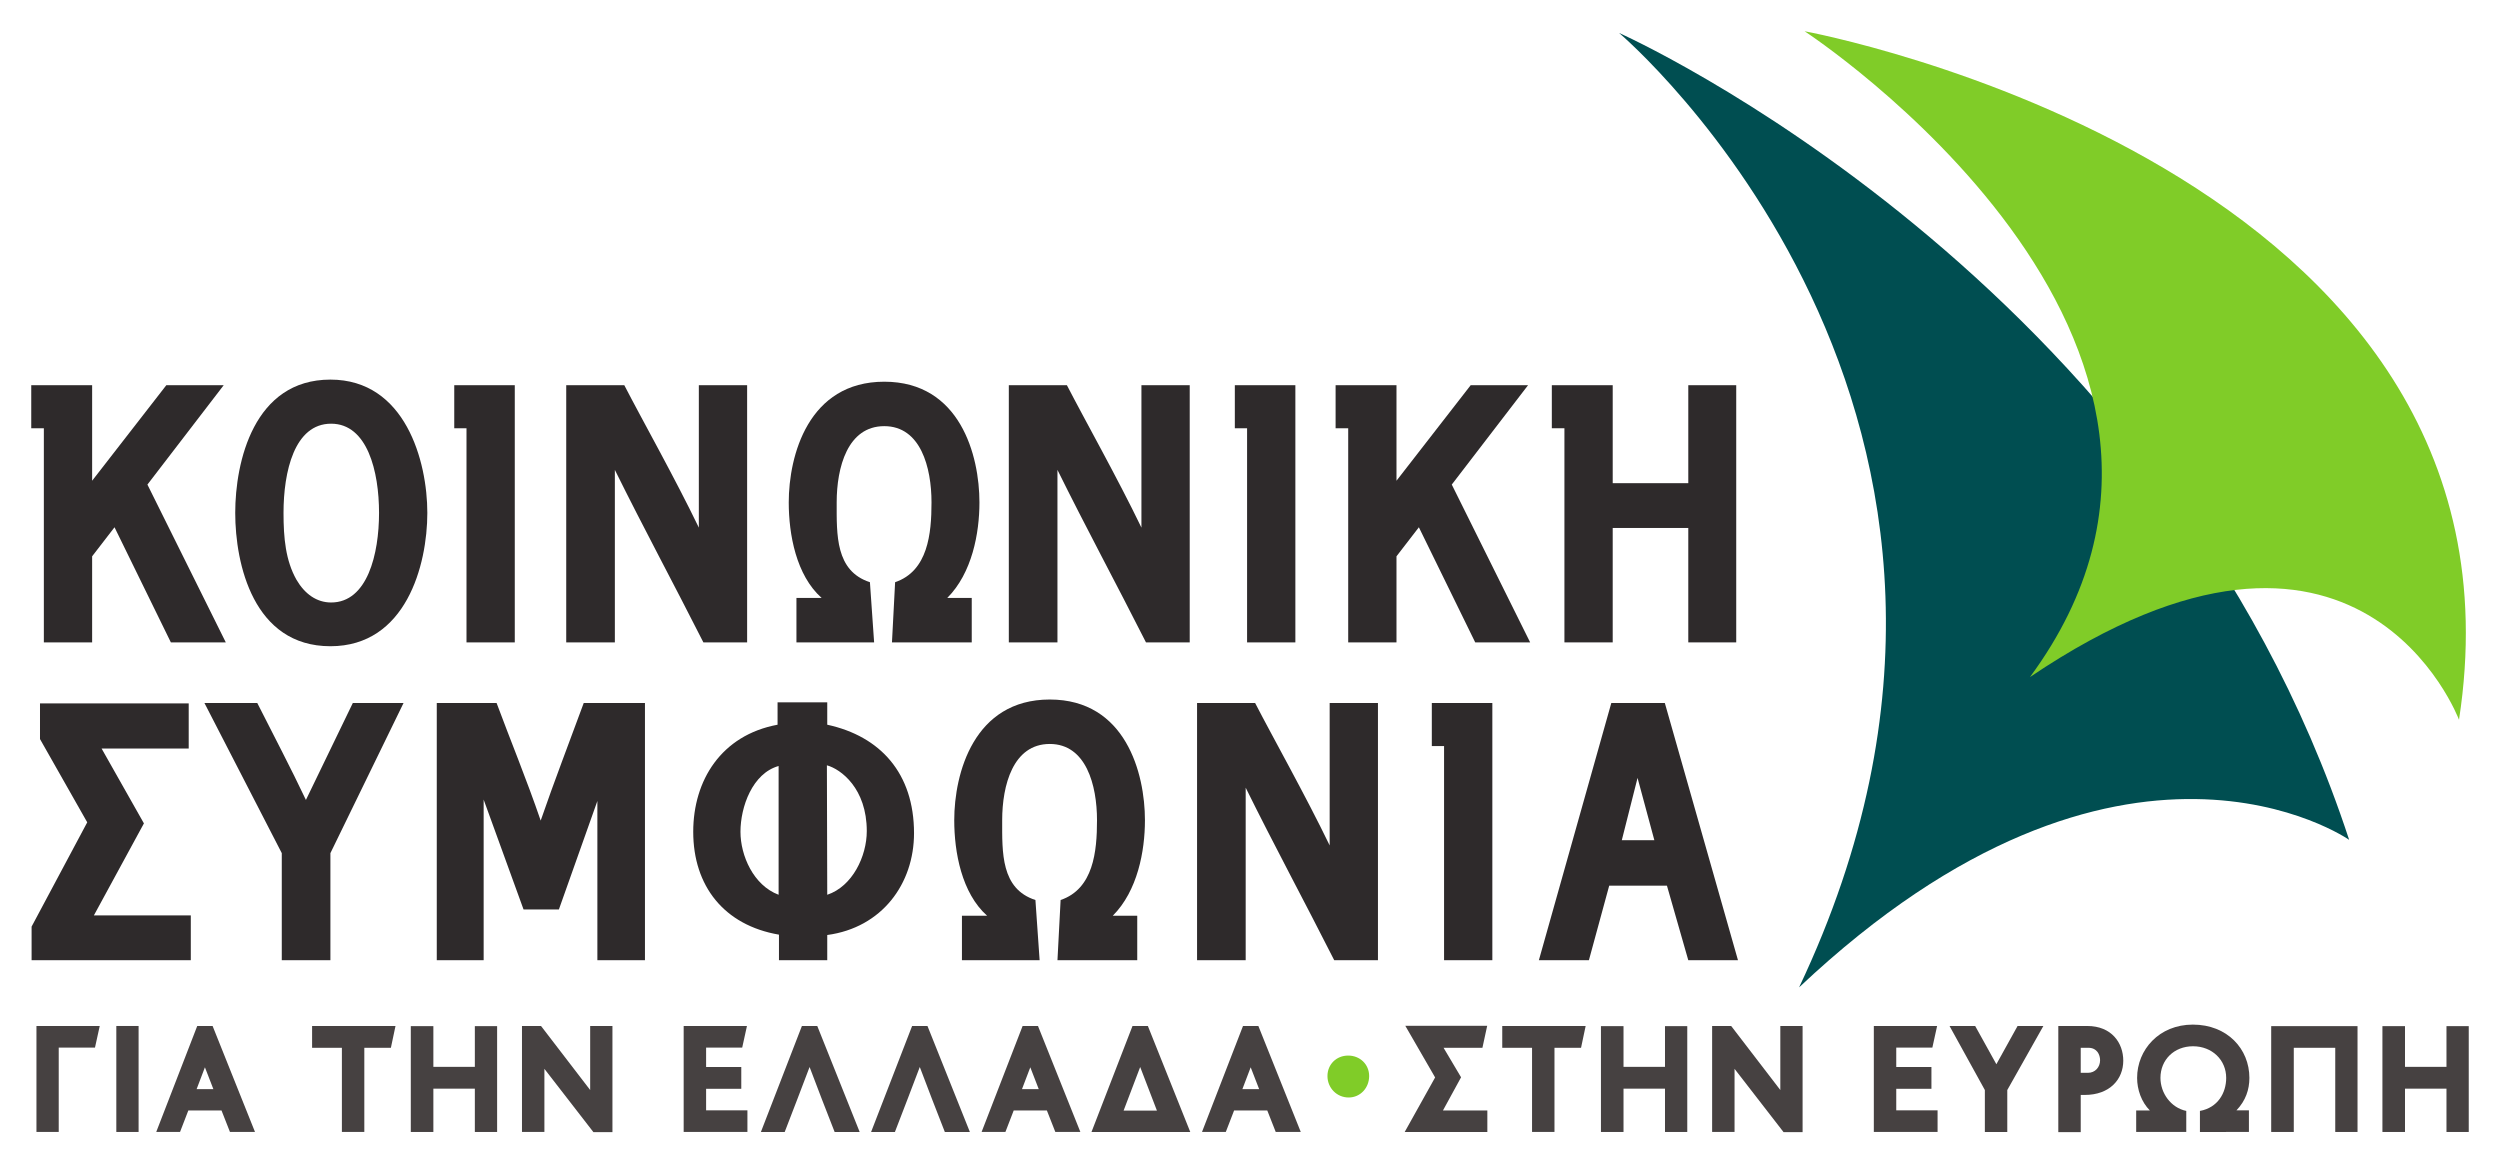
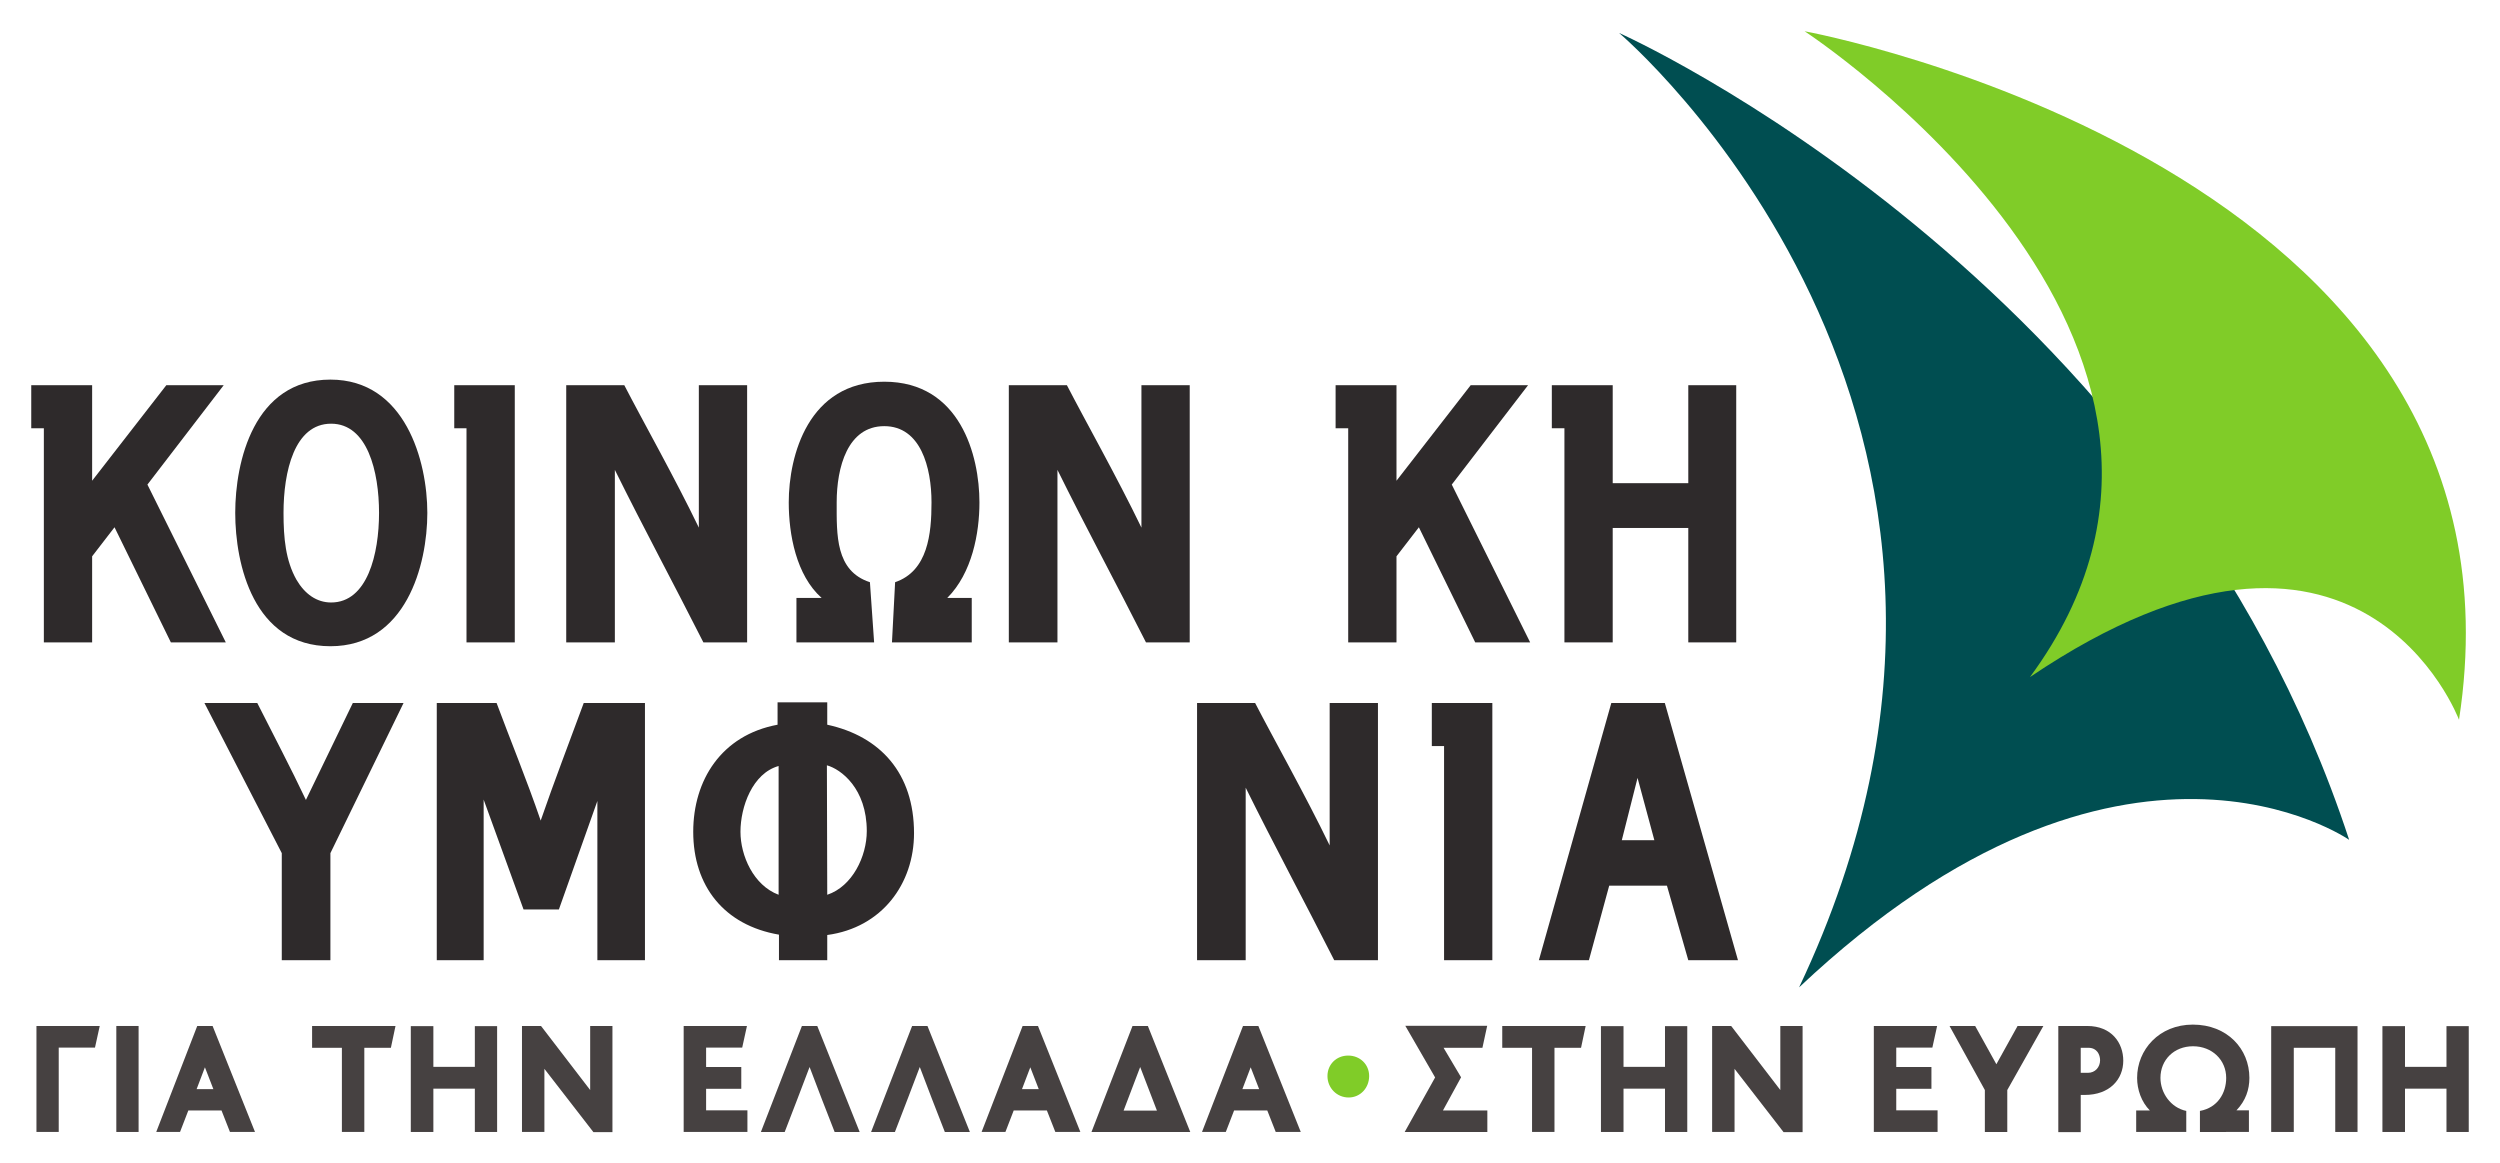
<svg xmlns="http://www.w3.org/2000/svg" xmlns:ns1="http://sodipodi.sourceforge.net/DTD/sodipodi-0.dtd" xmlns:ns2="http://www.inkscape.org/namespaces/inkscape" version="1.1" id="svg3109" ns1:docname="Kinoniki Symfonia Logo.svg" ns2:version="0.48.2 r9819" x="0px" y="0px" width="400" height="186.139" viewBox="0 0 400 186.139" enable-background="new 0 0 400 92.609" xml:space="preserve">
  <defs id="defs7256">
    <clipPath clipPathUnits="userSpaceOnUse" id="clipPath7768">
      <path ns2:connector-curvature="0" d="m 207.227,677.48 180.823,0 0,73.633 -180.823,0 0,-73.633 z" id="path7770" />
    </clipPath>
    <radialGradient fx="0" fy="0" cx="0" cy="0" r="1" gradientUnits="userSpaceOnUse" gradientTransform="matrix(56.627,0,0,-20.12,261.345,719.677)" spreadMethod="pad" id="radialGradient7756">
      <stop style="stop-opacity:1;stop-color:#7493c1" offset="0" id="stop7758" />
      <stop style="stop-opacity:1;stop-color:#1564a1" offset="1" id="stop7760" />
    </radialGradient>
    <radialGradient fx="0" fy="0" cx="0" cy="0" r="1" gradientUnits="userSpaceOnUse" gradientTransform="matrix(56.628,0,0,-20.121,261.346,719.678)" spreadMethod="pad" id="radialGradient7736">
      <stop style="stop-opacity:1;stop-color:#7493c1" offset="0" id="stop7738" />
      <stop style="stop-opacity:1;stop-color:#1564a1" offset="1" id="stop7740" />
    </radialGradient>
    <radialGradient fx="0" fy="0" cx="0" cy="0" r="1" gradientUnits="userSpaceOnUse" gradientTransform="matrix(56.633,0,0,-20.123,261.346,719.68)" spreadMethod="pad" id="radialGradient7716">
      <stop style="stop-opacity:1;stop-color:#7493c1" offset="0" id="stop7718" />
      <stop style="stop-opacity:1;stop-color:#1564a1" offset="1" id="stop7720" />
    </radialGradient>
    <radialGradient fx="0" fy="0" cx="0" cy="0" r="1" gradientUnits="userSpaceOnUse" gradientTransform="matrix(56.627,0,0,-20.12,261.345,719.679)" spreadMethod="pad" id="radialGradient7696">
      <stop style="stop-opacity:1;stop-color:#7493c1" offset="0" id="stop7698" />
      <stop style="stop-opacity:1;stop-color:#1564a1" offset="1" id="stop7700" />
    </radialGradient>
    <radialGradient fx="0" fy="0" cx="0" cy="0" r="1" gradientUnits="userSpaceOnUse" gradientTransform="matrix(56.632,0,0,-20.122,261.341,719.68)" spreadMethod="pad" id="radialGradient7676">
      <stop style="stop-opacity:1;stop-color:#7493c1" offset="0" id="stop7678" />
      <stop style="stop-opacity:1;stop-color:#1564a1" offset="1" id="stop7680" />
    </radialGradient>
    <radialGradient fx="0" fy="0" cx="0" cy="0" r="1" gradientUnits="userSpaceOnUse" gradientTransform="matrix(56.628,0,0,-20.121,261.345,719.679)" spreadMethod="pad" id="radialGradient7656">
      <stop style="stop-opacity:1;stop-color:#7493c1" offset="0" id="stop7658" />
      <stop style="stop-opacity:1;stop-color:#1564a1" offset="1" id="stop7660" />
    </radialGradient>
    <radialGradient fx="0" fy="0" cx="0" cy="0" r="1" gradientUnits="userSpaceOnUse" gradientTransform="matrix(56.628,0,0,-20.121,261.344,719.679)" spreadMethod="pad" id="radialGradient7636">
      <stop style="stop-opacity:1;stop-color:#7493c1" offset="0" id="stop7638" />
      <stop style="stop-opacity:1;stop-color:#1564a1" offset="1" id="stop7640" />
    </radialGradient>
    <linearGradient x1="0" y1="0" x2="1" y2="0" gradientUnits="userSpaceOnUse" gradientTransform="matrix(0,17.578,17.578,0,282.758,687.839)" spreadMethod="pad" id="linearGradient7612">
      <stop style="stop-opacity:1;stop-color:#00609e" offset="0" id="stop7614" />
      <stop style="stop-opacity:1;stop-color:#005596" offset="0.703" id="stop7616" />
      <stop style="stop-opacity:1;stop-color:#005596" offset="0.703" id="stop7618" />
      <stop style="stop-opacity:1;stop-color:#005596" offset="1" id="stop7620" />
    </linearGradient>
    <linearGradient x1="0" y1="0" x2="1" y2="0" gradientUnits="userSpaceOnUse" gradientTransform="matrix(0,17.578,17.578,0,234.454,687.839)" spreadMethod="pad" id="linearGradient7588">
      <stop style="stop-opacity:1;stop-color:#00609e" offset="0" id="stop7590" />
      <stop style="stop-opacity:1;stop-color:#005596" offset="0.703" id="stop7592" />
      <stop style="stop-opacity:1;stop-color:#005596" offset="0.703" id="stop7594" />
      <stop style="stop-opacity:1;stop-color:#005596" offset="1" id="stop7596" />
    </linearGradient>
    <linearGradient x1="0" y1="0" x2="1" y2="0" gradientUnits="userSpaceOnUse" gradientTransform="matrix(0,17.58,17.58,0,260.21,687.837)" spreadMethod="pad" id="linearGradient7564">
      <stop style="stop-opacity:1;stop-color:#00609e" offset="0" id="stop7566" />
      <stop style="stop-opacity:1;stop-color:#005596" offset="0.703" id="stop7568" />
      <stop style="stop-opacity:1;stop-color:#005596" offset="0.703" id="stop7570" />
      <stop style="stop-opacity:1;stop-color:#005596" offset="1" id="stop7572" />
    </linearGradient>
    <linearGradient x1="0" y1="0" x2="1" y2="0" gradientUnits="userSpaceOnUse" gradientTransform="matrix(0,17.58,17.58,0,237.499,687.837)" spreadMethod="pad" id="linearGradient7540">
      <stop style="stop-opacity:1;stop-color:#1564a1" offset="0" id="stop7542" />
      <stop style="stop-opacity:1;stop-color:#004689" offset="0.632" id="stop7544" />
      <stop style="stop-opacity:1;stop-color:#004689" offset="0.632" id="stop7546" />
      <stop style="stop-opacity:1;stop-color:#004689" offset="1" id="stop7548" />
    </linearGradient>
    <linearGradient x1="0" y1="0" x2="1" y2="0" gradientUnits="userSpaceOnUse" gradientTransform="matrix(0,17.581,17.581,0,281.572,687.837)" spreadMethod="pad" id="linearGradient7516">
      <stop style="stop-opacity:1;stop-color:#1564a1" offset="0" id="stop7518" />
      <stop style="stop-opacity:1;stop-color:#004689" offset="0.632" id="stop7520" />
      <stop style="stop-opacity:1;stop-color:#004689" offset="0.632" id="stop7522" />
      <stop style="stop-opacity:1;stop-color:#004689" offset="1" id="stop7524" />
    </linearGradient>
    <linearGradient x1="0" y1="0" x2="1" y2="0" gradientUnits="userSpaceOnUse" gradientTransform="matrix(0,17.581,17.581,0,251.233,687.837)" spreadMethod="pad" id="linearGradient7492">
      <stop style="stop-opacity:1;stop-color:#1564a1" offset="0" id="stop7494" />
      <stop style="stop-opacity:1;stop-color:#004689" offset="0.632" id="stop7496" />
      <stop style="stop-opacity:1;stop-color:#004689" offset="0.632" id="stop7498" />
      <stop style="stop-opacity:1;stop-color:#004689" offset="1" id="stop7500" />
    </linearGradient>
    <linearGradient x1="0" y1="0" x2="1" y2="0" gradientUnits="userSpaceOnUse" gradientTransform="matrix(0,17.58,17.58,0,263.934,687.837)" spreadMethod="pad" id="linearGradient7468">
      <stop style="stop-opacity:1;stop-color:#1564a1" offset="0" id="stop7470" />
      <stop style="stop-opacity:1;stop-color:#004689" offset="0.632" id="stop7472" />
      <stop style="stop-opacity:1;stop-color:#004689" offset="0.632" id="stop7474" />
      <stop style="stop-opacity:1;stop-color:#004689" offset="1" id="stop7476" />
    </linearGradient>
    <linearGradient x1="0" y1="0" x2="1" y2="0" gradientUnits="userSpaceOnUse" gradientTransform="matrix(6.091,0,0,-6.091,215.089,723.715)" spreadMethod="pad" id="linearGradient7448">
      <stop style="stop-opacity:1;stop-color:#ffc20e" offset="0" id="stop7450" />
      <stop style="stop-opacity:1;stop-color:#ffd984" offset="1" id="stop7452" />
    </linearGradient>
    <linearGradient x1="0" y1="0" x2="1" y2="0" gradientUnits="userSpaceOnUse" gradientTransform="matrix(-77.422,0,0,77.422,296.62,711.113)" spreadMethod="pad" id="linearGradient7422">
      <stop style="stop-opacity:1;stop-color:#ffc20e" offset="0" id="stop7424" />
      <stop style="stop-opacity:1;stop-color:#ffe2a3" offset="0.606" id="stop7426" />
      <stop style="stop-opacity:1;stop-color:#ffe2a3" offset="0.606" id="stop7428" />
      <stop style="stop-opacity:1;stop-color:#ffc20e" offset="0.947" id="stop7430" />
      <stop style="stop-opacity:1;stop-color:#ffc20e" offset="1" id="stop7432" />
    </linearGradient>
    <linearGradient x1="0" y1="0" x2="1" y2="0" gradientUnits="userSpaceOnUse" gradientTransform="matrix(-7.699,12.925,12.925,7.699,223.141,706.659)" spreadMethod="pad" id="linearGradient7398">
      <stop style="stop-opacity:1;stop-color:#004b8c" offset="0" id="stop7400" />
      <stop style="stop-opacity:1;stop-color:#5e84b7" offset="0.915" id="stop7402" />
      <stop style="stop-opacity:1;stop-color:#5e84b7" offset="0.915" id="stop7404" />
      <stop style="stop-opacity:1;stop-color:#5e84b7" offset="1" id="stop7406" />
    </linearGradient>
    <linearGradient x1="0" y1="0" x2="1" y2="0" gradientUnits="userSpaceOnUse" gradientTransform="matrix(0,26.588,26.588,0,291.492,695.384)" spreadMethod="pad" id="linearGradient7378">
      <stop style="stop-opacity:1;stop-color:#004b8c" offset="0" id="stop7380" />
      <stop style="stop-opacity:1;stop-color:#5e84b7" offset="1" id="stop7382" />
    </linearGradient>
    <clipPath clipPathUnits="userSpaceOnUse" id="clipPath7290">
      <path ns2:connector-curvature="0" d="m 207.227,677.48 180.823,0 0,73.633 -180.823,0 0,-73.633 z" id="path7292" />
    </clipPath>
    <clipPath clipPathUnits="userSpaceOnUse" id="clipPath9979">
      <path ns2:connector-curvature="0" d="m 45.355,801.823 186.142,0 0,43.097 -186.142,0 0,-43.097 z" id="path9981" />
    </clipPath>
    <linearGradient x1="0" y1="0" x2="1" y2="0" gradientUnits="userSpaceOnUse" gradientTransform="matrix(-91.703,1.53e-5,1.53e-5,91.703,137.152,830.012)" spreadMethod="pad" id="linearGradient9961">
      <stop style="stop-opacity:1;stop-color:#fabc09" offset="0" id="stop9963" />
      <stop style="stop-opacity:1;stop-color:#fccd49" offset="0.495" id="stop9965" />
      <stop style="stop-opacity:1;stop-color:#fccd49" offset="0.495" id="stop9967" />
      <stop style="stop-opacity:1;stop-color:#fabc09" offset="0.732" id="stop9969" />
      <stop style="stop-opacity:1;stop-color:#fabc09" offset="1" id="stop9971" />
    </linearGradient>
    <clipPath clipPathUnits="userSpaceOnUse" id="clipPath9873">
      <path ns2:connector-curvature="0" d="m 45.355,801.823 186.142,0 0,43.097 -186.142,0 0,-43.097 z" id="path9875" />
    </clipPath>
    <clipPath id="clip">
      <path id="coa" d="m 0,1.5 c -0.493,-0.238 -1.199,-0.709 -1.199,-1.643 0,-0.933 0.045,-1.357 0.045,-1.357 h 1.155 1.155 c 0,0 0.045,0.424 0.045,1.357 0,0.933 -0.706,1.405 -1.199,1.643 z" ns2:connector-curvature="0" />
    </clipPath>
  </defs>
  <ns1:namedview pagecolor="#ffffff" bordercolor="#666666" borderopacity="1" ns2:cy="76.202766" ns2:cx="139.22253" ns2:zoom="1" fit-margin-left="5" fit-margin-top="5" showgrid="false" guidetolerance="10" gridtolerance="10" objecttolerance="10" id="namedview3111" ns2:current-layer="g3117" ns2:window-maximized="0" ns2:window-y="0" ns2:window-x="0" fit-margin-bottom="5" fit-margin-right="5" ns2:window-height="953" ns2:window-width="1299" ns2:pageshadow="2" ns2:pageopacity="0">
	</ns1:namedview>
  <g id="g3117" transform="matrix(1.25,0,0,-1.25,-217.791,598.884)" ns2:label="LFP Logo" ns2:groupmode="layer">
    <g id="g12" transform="matrix(0,-0.933,0.933,0,381.475,474.889)">
      <path ns2:connector-curvature="0" d="M 0,0 C 0,0 52.361,61.925 130.939,24.695 89.029,69.133 110.699,100.16 110.699,100.16 33.223,74.75 0,0 0,0" style="fill:#004e51;fill-opacity:1;fill-rule:nonzero;stroke:none" id="path14" />
    </g>
    <g id="g16" transform="matrix(0,-0.933,0.933,0,405.222,475.107)">
      <path ns2:connector-curvature="0" d="m 0,0 c 0,0 42.415,64.93 88.602,30.918 -30.535,45.219 5.86,58.861 5.86,58.861 C 18.591,101.473 0,0 0,0" style="fill:#80cc28;fill-opacity:1;fill-rule:nonzero;stroke:none" id="path18" />
    </g>
    <g id="g20" transform="matrix(0,-0.933,0.933,0,188.892,411.616)">
      <path ns2:connector-curvature="0" d="m 0,0 3.984,-3.072 11.809,0 0,-6.624 -29.378,0 0,-1.729 -5.905,0 0,8.353 13.105,0 -13.105,10.177 0,7.873 13.633,-10.465 21.65,10.753 0,-7.537 L 0,0" style="fill:#2e2a2b;fill-opacity:1;fill-rule:nonzero;stroke:none" id="path22" />
    </g>
    <g id="g24" transform="matrix(0,-0.933,0.933,0,216.615,424.874)">
      <path ns2:connector-curvature="0" d="m 0,0 c 0,-5.041 6.576,-6.529 12.24,-6.529 3.457,0 6.529,0.288 9.169,1.776 1.969,1.152 3.12,2.784 3.12,4.753 0,4.992 -6.672,6.576 -12.289,6.576 C 6.576,6.576 0,4.992 0,0 z m 30.53,-0.097 c 0,-10.56 -11.281,-13.057 -18.29,-13.057 -7.008,0 -18.289,2.545 -18.289,13.057 0,10.273 11.185,13.298 18.289,13.298 7.153,0 18.29,-2.928 18.29,-13.298" style="fill:#2e2a2b;fill-opacity:1;fill-rule:nonzero;stroke:none" id="path26" />
    </g>
    <g id="g28" transform="matrix(0,-0.933,0.933,0,233.945,424.292)">
      <path ns2:connector-curvature="0" d="m 0,0 0,-1.68 -5.905,0 0,8.304 35.283,0 L 29.378,0 0,0" style="fill:#2e2a2b;fill-opacity:1;fill-rule:nonzero;stroke:none" id="path30" />
    </g>
    <g id="g32" transform="matrix(0,-0.933,0.933,0,263.684,429.801)">
      <path ns2:connector-curvature="0" d="m 0,0 0,6.625 35.283,0 0,-6.001 C 27.219,-3.456 19.49,-7.632 11.617,-11.521 l 23.666,0 0,-6.672 -35.283,0 0,7.968 C 4.752,-7.776 12.673,-3.312 19.538,0 L 0,0" style="fill:#2e2a2b;fill-opacity:1;fill-rule:nonzero;stroke:none" id="path34" />
    </g>
    <g id="g36" transform="matrix(0,-0.933,0.933,0,298.616,402.57)">
      <path ns2:connector-curvature="0" d="m 0,0 6.097,0 0,-10.945 -8.257,0.432 c -1.536,4.512 -6.672,4.993 -10.945,4.993 -4.8,0 -10.464,-1.488 -10.464,-6.481 0,-5.04 5.664,-6.528 10.464,-6.528 4.417,0 9.409,-0.192 10.945,4.56 l 8.257,0.576 0,-10.657 -6.097,0 0,3.456 c -3.12,-3.504 -8.736,-4.512 -13.105,-4.512 -6.432,0 -16.561,2.688 -16.561,13.105 0,10.417 10.129,13.057 16.561,13.057 4.224,0 9.697,-1.008 13.105,-4.416 L 0,0" style="fill:#2e2a2b;fill-opacity:1;fill-rule:nonzero;stroke:none" id="path38" />
    </g>
    <g id="g40" transform="matrix(0,-0.933,0.933,0,320.336,429.801)">
      <path ns2:connector-curvature="0" d="m 0,0 0,6.625 35.283,0 0,-6.001 C 27.219,-3.456 19.49,-7.632 11.617,-11.521 l 23.666,0 0,-6.672 -35.283,0 0,7.969 C 4.752,-7.776 12.673,-3.312 19.538,0 L 0,0" style="fill:#2e2a2b;fill-opacity:1;fill-rule:nonzero;stroke:none" id="path42" />
    </g>
    <g id="g44" transform="matrix(0,-0.933,0.933,0,333.859,424.292)">
-       <path ns2:connector-curvature="0" d="m 0,0 0,-1.68 -5.905,0 0,8.305 35.283,0 L 29.378,0 0,0" style="fill:#2e2a2b;fill-opacity:1;fill-rule:nonzero;stroke:none" id="path46" />
-     </g>
+       </g>
    <g id="g48" transform="matrix(0,-0.933,0.933,0,355.849,411.616)">
      <path ns2:connector-curvature="0" d="m 0,0 3.984,-3.072 11.809,0 0,-6.624 -29.378,0 0,-1.729 -5.905,0 0,8.353 13.105,0 -13.105,10.178 0,7.872 13.633,-10.465 21.65,10.753 0,-7.536 L 0,0" style="fill:#2e2a2b;fill-opacity:1;fill-rule:nonzero;stroke:none" id="path50" />
    </g>
    <g id="g52" transform="matrix(0,-0.933,0.933,0,390.334,411.527)">
      <path ns2:connector-curvature="0" d="m 0,0 0,-10.369 15.697,0 0,-6.624 -29.378,0 0,-1.729 -5.905,0 0,8.353 13.441,0 0,10.369 -13.441,0 0,6.576 35.283,0 L 15.697,0 0,0" style="fill:#2e2a2b;fill-opacity:1;fill-rule:nonzero;stroke:none" id="path54" />
    </g>
    <g id="g56" transform="matrix(0,-0.933,0.933,0,178.277,360.501)">
-       <path ns2:connector-curvature="0" d="m 0,0 -14.305,7.633 -11.425,-6.48 -4.897,0 0,20.402 6.193,0 0,-11.954 10.273,5.809 12.625,-6.865 0,13.297 6.144,0 L 4.608,0 0,0" style="fill:#2e2a2b;fill-opacity:1;fill-rule:nonzero;stroke:none" id="path58" />
-     </g>
+       </g>
    <g id="g60" transform="matrix(0,-0.933,0.933,0,216.525,356.201)">
      <path ns2:connector-curvature="0" d="m 0,0 0,-6.672 -14.689,0 -20.594,-10.609 0,7.249 c 4.657,2.352 8.929,4.608 13.297,6.672 -4.464,2.16 -8.928,4.32 -13.297,6.433 l 0,6.96 L -14.689,0 0,0" style="fill:#2e2a2b;fill-opacity:1;fill-rule:nonzero;stroke:none" id="path62" />
    </g>
    <g id="g64" transform="matrix(0,-0.933,0.933,0,250.697,376.58)">
      <path ns2:connector-curvature="0" d="m 0,0 14.882,-5.281 0,-4.848 -15.074,-5.473 22.034,0 0,-6.432 -35.283,0 0,8.208 c 4.801,1.777 10.513,4.129 16.129,6.049 -5.424,1.872 -10.512,3.84 -16.129,5.904 l 0,8.401 35.283,0 L 21.842,0 0,0" style="fill:#2e2a2b;fill-opacity:1;fill-rule:nonzero;stroke:none" id="path66" />
    </g>
    <g id="g68" transform="matrix(0,-0.933,0.933,0,285.181,372.728)">
      <path ns2:connector-curvature="0" d="M 0,0 C -5.857,0 -8.497,-3.552 -9.025,-5.472 L 8.737,-5.424 C 7.584,-1.967 3.456,0 0,0 z m -8.929,-12.096 c 1.008,-3.601 5.616,-5.233 9.024,-5.233 3.265,0 7.345,1.776 8.642,5.233 l -17.666,0 z M 0.288,6.481 c 6.96,0 12.961,-4.416 13.969,-11.905 l 3.456,0 0,-6.624 -3.504,0 C 12.913,-19.585 7.536,-23.81 0.095,-23.81 c -7.056,0 -13.249,3.841 -14.689,11.57 l -3.072,0 0,6.816 3.072,0 C -13.01,1.873 -7.921,6.481 0.288,6.481" style="fill:#2e2a2b;fill-opacity:1;fill-rule:nonzero;stroke:none" id="path70" />
    </g>
    <g id="g72" transform="matrix(0,-0.933,0.933,0,319.8,361.89)">
-       <path ns2:connector-curvature="0" d="m 0,0 6.097,0 0,-10.945 -8.257,0.432 C -3.696,-6 -8.832,-5.52 -13.105,-5.52 c -4.8,0 -10.464,-1.488 -10.464,-6.481 0,-5.04 5.664,-6.528 10.464,-6.528 4.417,0 9.409,-0.192 10.945,4.56 l 8.257,0.576 0,-10.657 -6.097,0 0,3.456 c -3.12,-3.504 -8.736,-4.512 -13.105,-4.512 -6.432,0 -16.561,2.689 -16.561,13.105 0,10.417 10.129,13.057 16.561,13.057 C -8.88,1.056 -3.408,0.048 0,-3.36 L 0,0" style="fill:#2e2a2b;fill-opacity:1;fill-rule:nonzero;stroke:none" id="path74" />
-     </g>
+       </g>
    <g id="g76" transform="matrix(0,-0.933,0.933,0,344.43,389.121)">
      <path ns2:connector-curvature="0" d="m 0,0 0,6.625 35.283,0 0,-6.001 C 27.218,-3.456 19.49,-7.633 11.617,-11.521 l 23.666,0 0,-6.672 -35.283,0 0,7.968 C 4.752,-7.776 12.673,-3.313 19.538,0 L 0,0" style="fill:#2e2a2b;fill-opacity:1;fill-rule:nonzero;stroke:none" id="path78" />
    </g>
    <g id="g80" transform="matrix(0,-0.933,0.933,0,359.073,383.612)">
      <path ns2:connector-curvature="0" d="m 0,0 0,-1.68 -5.905,0 0,8.304 35.283,0 L 29.378,0 0,0" style="fill:#2e2a2b;fill-opacity:1;fill-rule:nonzero;stroke:none" id="path82" />
    </g>
    <g id="g84" transform="matrix(0,-0.933,0.933,0,381.824,371.563)">
      <path ns2:connector-curvature="0" d="M 0,0 0,4.465 -8.545,2.16 0,0 z m 6.24,6.192 0,-7.92 10.225,-2.785 0,-6.864 -35.283,9.937 0,7.344 35.283,10.034 0,-6.817 L 6.24,6.192" style="fill:#2e2a2b;fill-opacity:1;fill-rule:nonzero;stroke:none" id="path86" />
    </g>
    <g id="g88" transform="matrix(0,-0.933,0.933,0,181.75,345.01)">
      <path ns2:connector-curvature="0" d="m 0,0 11.569,0 0,-3.056 -14.54,0 0,8.682 L 0,4.973 0,0" style="fill:#464141;fill-opacity:1;fill-rule:nonzero;stroke:none" id="path90" />
    </g>
    <path ns2:connector-curvature="0" d="m 189.122,347.782 0,-13.566 2.851,0 0,13.566 -2.851,0 z" style="fill:#464141;fill-opacity:1;fill-rule:nonzero;stroke:none" id="path92" />
    <g id="g94" transform="matrix(0,-0.933,0.933,0,200.463,342.493)">
      <path ns2:connector-curvature="0" d="m 0,0 2.993,-1.138 0,2.297 L 0,0 z m 8.872,3.435 -2.95,-1.159 0,-4.552 2.95,-1.138 0,-3.266 -14.54,5.626 0,2.107 14.54,5.817 0,-3.435" style="fill:#464141;fill-opacity:1;fill-rule:nonzero;stroke:none" id="path96" />
    </g>
    <g id="g98" transform="matrix(0,-0.933,0.933,0,220.866,344.99)">
      <path ns2:connector-curvature="0" d="m 0,0 11.548,0 0,-3.077 -11.548,0 0,-4.088 -2.992,0 0,11.443 L 0,3.645 0,0" style="fill:#464141;fill-opacity:1;fill-rule:nonzero;stroke:none" id="path100" />
    </g>
    <g id="g102" transform="matrix(0,-0.933,0.933,0,235.013,339.759)">
      <path ns2:connector-curvature="0" d="m 0,0 0,-5.69 5.942,0 0,-3.097 -14.519,0 0,3.097 5.585,0 0,5.69 -5.585,0 0,3.056 14.519,0 L 5.942,0 0,0" style="fill:#464141;fill-opacity:1;fill-rule:nonzero;stroke:none" id="path104" />
    </g>
    <g id="g106" transform="matrix(0,-0.933,0.933,0,243.916,342.296)">
      <path ns2:connector-curvature="0" d="m 0,0 8.661,0 0,-3.076 -14.54,0 0,2.613 8.787,6.743 -8.787,0 0,3.055 14.561,0 0,-2.612 L 0,0" style="fill:#464141;fill-opacity:1;fill-rule:nonzero;stroke:none" id="path108" />
    </g>
    <g id="g110" transform="matrix(0,-0.933,0.933,0,261.743,347.782)">
      <path ns2:connector-curvature="0" d="m 0,0 0,8.682 2.971,-0.653 0,-4.952 2.656,0 0,4.826 2.992,0 0,-4.826 2.95,0 0,5.668 2.971,0 L 14.54,0 0,0" style="fill:#464141;fill-opacity:1;fill-rule:nonzero;stroke:none" id="path112" />
    </g>
    <g id="g114" transform="matrix(0,-0.933,0.933,0,277.86,342.531)">
      <path ns2:connector-curvature="0" d="m 0,0 c 2.886,-1.095 5.71,-2.17 8.913,-3.413 l 0,-3.267 -14.54,5.627 0,2.107 14.54,5.816 0,-3.435 C 5.773,2.192 2.886,1.096 0,0" style="fill:#464141;fill-opacity:1;fill-rule:nonzero;stroke:none" id="path116" />
    </g>
    <g id="g118" transform="matrix(0,-0.933,0.933,0,291.966,342.531)">
      <path ns2:connector-curvature="0" d="m 0,0 c 2.886,-1.095 5.71,-2.17 8.913,-3.413 l 0,-3.267 -14.54,5.627 0,2.107 14.54,5.816 0,-3.435 C 5.773,2.192 2.886,1.096 0,0" style="fill:#464141;fill-opacity:1;fill-rule:nonzero;stroke:none" id="path120" />
    </g>
    <g id="g122" transform="matrix(0,-0.933,0.933,0,306.111,342.493)">
      <path ns2:connector-curvature="0" d="m 0,0 2.993,-1.139 0,2.297 L 0,0 z m 8.872,3.434 -2.95,-1.159 0,-4.551 2.95,-1.138 0,-3.267 -14.54,5.627 0,2.107 14.54,5.816 0,-3.435" style="fill:#464141;fill-opacity:1;fill-rule:nonzero;stroke:none" id="path124" />
    </g>
    <g id="g126" transform="matrix(0,-0.933,0.933,0,318.053,336.948)">
      <path ns2:connector-curvature="0" d="M 0,0 0,4.573 -5.984,2.276 0,0 z m -11.611,1.222 0,2.108 14.54,5.815 0,-13.549 -14.54,5.626" style="fill:#464141;fill-opacity:1;fill-rule:nonzero;stroke:none" id="path128" />
    </g>
    <g id="g130" transform="matrix(0,-0.933,0.933,0,334.321,342.493)">
      <path ns2:connector-curvature="0" d="m 0,0 2.993,-1.138 0,2.297 L 0,0 z m 8.872,3.435 -2.95,-1.16 0,-4.551 2.95,-1.138 0,-3.266 -14.54,5.626 0,2.107 14.54,5.817 0,-3.435" style="fill:#464141;fill-opacity:1;fill-rule:nonzero;stroke:none" id="path132" />
    </g>
    <g id="g134" transform="matrix(0,-0.933,0.933,0,346.86,338.628)">
      <path ns2:connector-curvature="0" d="m 0,0 c 0,-1.643 -1.328,-2.907 -2.939,-2.907 -1.612,0 -2.813,1.233 -2.813,2.844 0,1.612 1.201,2.876 2.813,2.876 C -1.328,2.813 0,1.612 0,0" style="fill:#80cc28;fill-opacity:1;fill-rule:nonzero;stroke:none" id="path136" />
    </g>
    <g id="g138" transform="matrix(0,-0.933,0.933,0,357.928,341.194)">
      <path ns2:connector-curvature="0" d="m 0,0 -7.081,-4.088 0,11.231 3.013,-0.653 0,-5.331 4.046,2.402 4.552,-2.486 0,6.09 2.95,0 0,-11.337 L 0,0" style="fill:#464141;fill-opacity:1;fill-rule:nonzero;stroke:none" id="path140" />
    </g>
    <g id="g142" transform="matrix(0,-0.933,0.933,0,373.206,344.99)">
      <path ns2:connector-curvature="0" d="m 0,0 11.548,0 0,-3.077 -11.548,0 0,-4.088 -2.992,0 0,11.442 L 0,3.645 0,0" style="fill:#464141;fill-opacity:1;fill-rule:nonzero;stroke:none" id="path144" />
    </g>
    <g id="g146" transform="matrix(0,-0.933,0.933,0,387.352,339.759)">
      <path ns2:connector-curvature="0" d="m 0,0 0,-5.69 5.942,0 0,-3.097 -14.519,0 0,3.097 5.585,0 0,5.69 -5.585,0 0,3.056 14.519,0 L 5.942,0 0,0" style="fill:#464141;fill-opacity:1;fill-rule:nonzero;stroke:none" id="path148" />
    </g>
    <g id="g150" transform="matrix(0,-0.933,0.933,0,396.255,342.296)">
      <path ns2:connector-curvature="0" d="m 0,0 8.661,0 0,-3.076 -14.54,0 0,2.613 8.787,6.743 -8.787,0 0,3.055 14.561,0 0,-2.612 L 0,0" style="fill:#464141;fill-opacity:1;fill-rule:nonzero;stroke:none" id="path152" />
    </g>
    <g id="g154" transform="matrix(0,-0.933,0.933,0,414.083,347.782)">
      <path ns2:connector-curvature="0" d="m 0,0 0,8.682 2.971,-0.653 0,-4.953 2.656,0 0,4.827 2.992,0 0,-4.827 2.95,0 0,5.669 2.971,0 L 14.54,0 0,0" style="fill:#464141;fill-opacity:1;fill-rule:nonzero;stroke:none" id="path156" />
    </g>
    <g id="g158" transform="matrix(0,-0.933,0.933,0,431.165,334.215)">
      <path ns2:connector-curvature="0" d="m 0,0 0,-3.076 -5.753,0 -8.787,-4.847 0,3.519 5.247,2.908 -5.247,2.908 0,3.54 L -5.753,0 0,0" style="fill:#464141;fill-opacity:1;fill-rule:nonzero;stroke:none" id="path160" />
    </g>
    <g id="g162" transform="matrix(0,-0.933,0.933,0,440.566,344.99)">
      <path ns2:connector-curvature="0" d="m 0,0 3.435,0 0,0.99 C 3.435,1.981 2.656,2.655 1.707,2.655 0.948,2.655 0,2.233 0,1.054 L 0,0 z m 6.469,0 5.1,0 0,-3.076 -14.561,0 0,3.961 c 0,3.35 2.318,4.952 4.762,4.952 2.529,0 4.699,-1.833 4.699,-5.289 L 6.469,0" style="fill:#464141;fill-opacity:1;fill-rule:nonzero;stroke:none" id="path164" />
    </g>
    <g id="g166" transform="matrix(0,-0.933,0.933,0,455.824,336.909)">
      <path ns2:connector-curvature="0" d="m 0,0 c -0.443,2.444 -2.465,3.603 -4.53,3.603 -2.466,0 -4.341,-1.938 -4.341,-4.552 0,-2.591 1.854,-4.467 4.341,-4.467 2.065,0 4.087,1.412 4.53,3.541 l 2.887,0 0,-6.871 -2.95,0 0,1.876 c -1.159,-1.159 -2.866,-1.749 -4.467,-1.749 -3.857,0 -7.312,3.013 -7.312,7.649 0,4.721 3.329,7.755 7.312,7.755 1.601,0 3.118,-0.506 4.446,-1.77 l 0,1.706 2.971,0 L 2.887,0 0,0" style="fill:#464141;fill-opacity:1;fill-rule:nonzero;stroke:none" id="path168" />
    </g>
    <g id="g170" transform="matrix(0,-0.933,0.933,0,473.145,344.99)">
      <path ns2:connector-curvature="0" d="m 0,0 0,-5.689 11.548,0 0,-3.098 -14.519,0 0,11.843 14.519,0 L 11.548,0 0,0" style="fill:#464141;fill-opacity:1;fill-rule:nonzero;stroke:none" id="path172" />
    </g>
    <g id="g174" transform="matrix(0,-0.933,0.933,0,487.382,339.759)">
      <path ns2:connector-curvature="0" d="m 0,0 0,-5.69 5.942,0 0,-3.097 -14.519,0 0,3.097 5.585,0 0,5.69 -5.585,0 0,3.055 14.519,0 L 5.942,0 0,0" style="fill:#464141;fill-opacity:1;fill-rule:nonzero;stroke:none" id="path176" />
    </g>
  </g>
  <linearGradient id="SVGID_8_" gradientUnits="userSpaceOnUse" x1="-75.911" y1="431.131" x2="-74.911" y2="431.131" gradientTransform="matrix(-5.401,-9.067,-9.067,5.401,3649.345,-2970.465)">
    <stop offset="0" style="stop-color:#004B8C" id="stop6902" />
    <stop offset="0.33" style="stop-color:#004B8C" id="stop6904" />
    <stop offset="0.385" style="stop-color:#0A5191" id="stop6906" />
    <stop offset="0.744" style="stop-color:#4676AC" id="stop6908" />
    <stop offset="0.915" style="stop-color:#5E84B7" id="stop6910" />
    <stop offset="1" style="stop-color:#5E84B7" id="stop6912" />
  </linearGradient>
</svg>